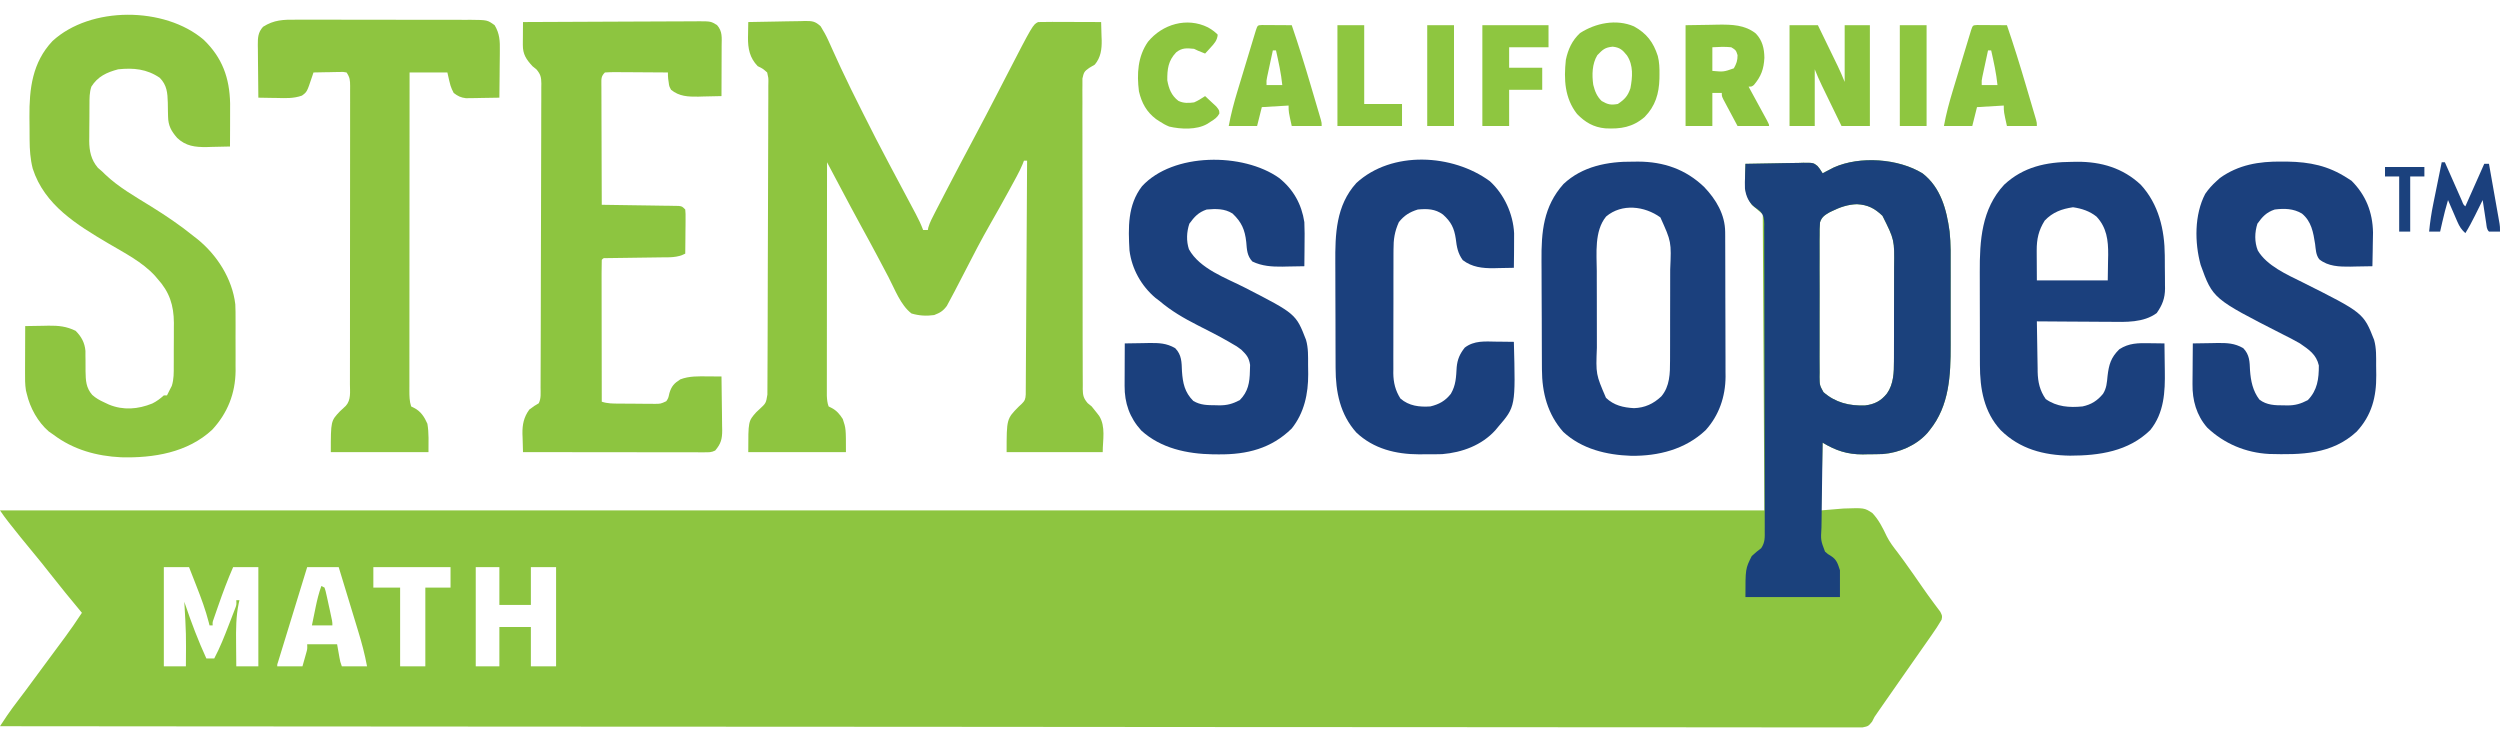
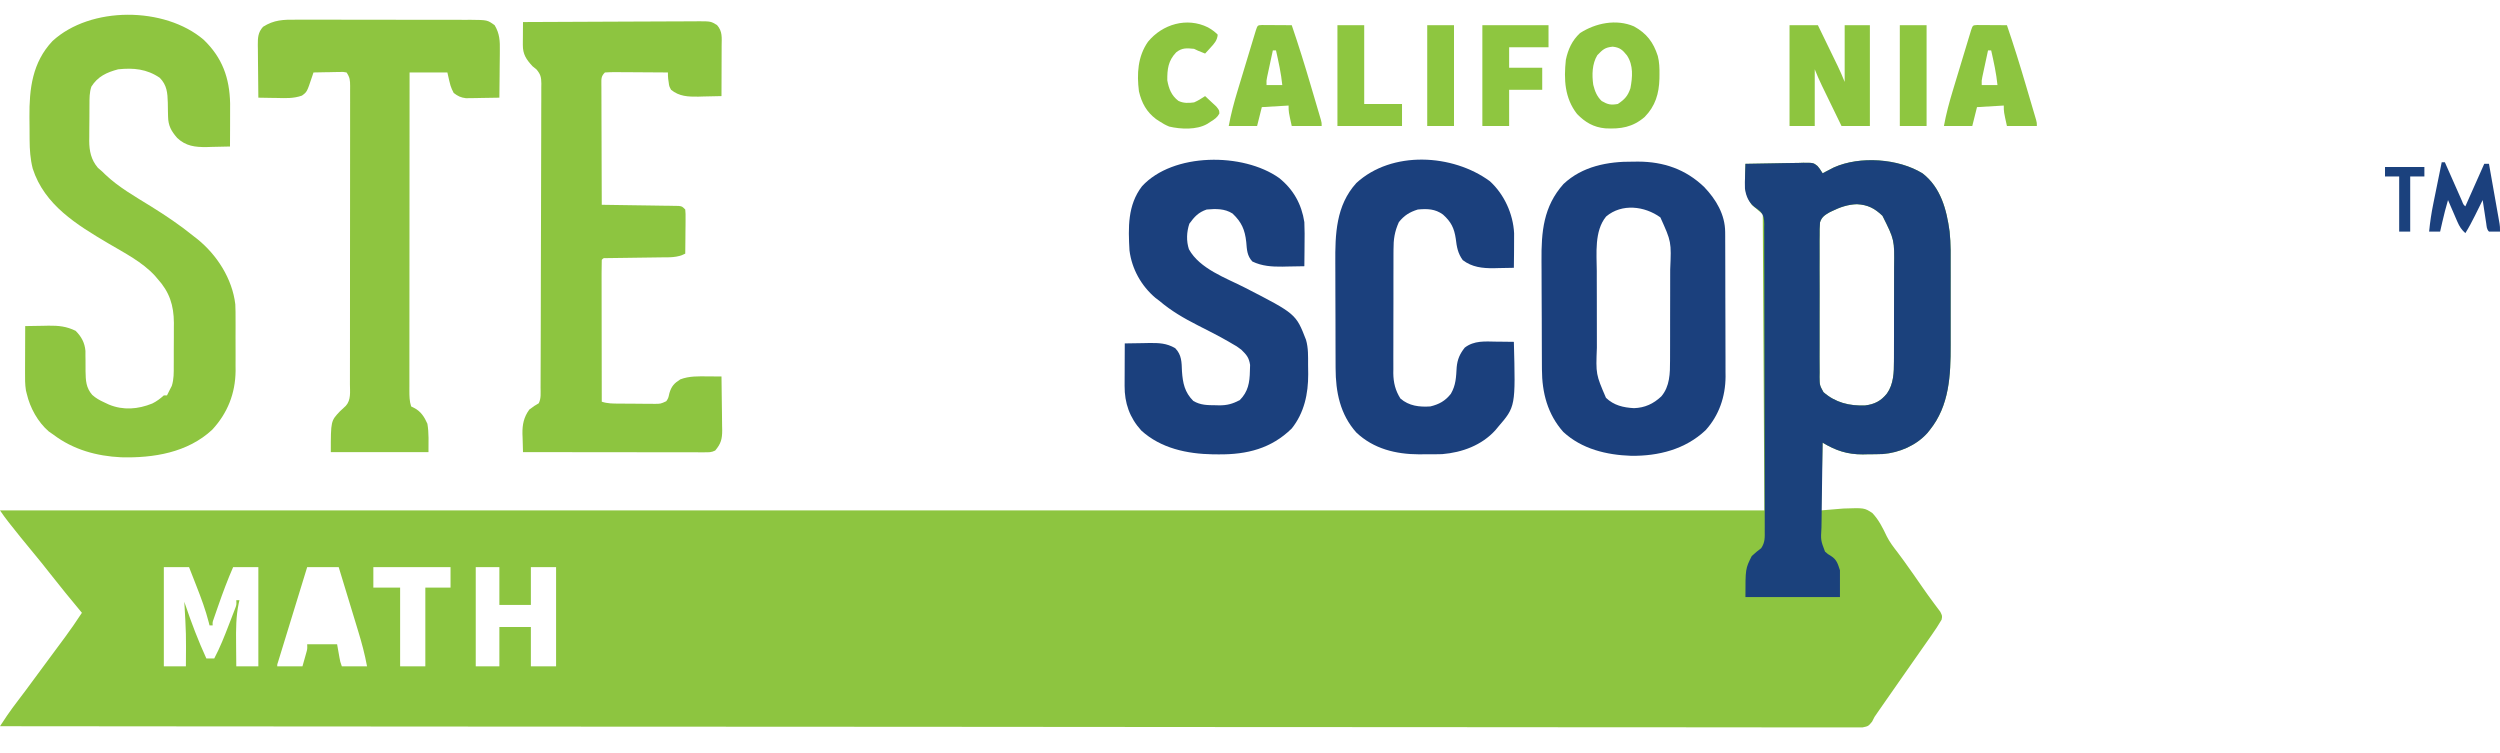
<svg xmlns="http://www.w3.org/2000/svg" version="1.1" width="1587" height="478">
  <path d="M0 0 C11.553 8.916 15.276 23.006 17.159 36.835 C18.024 44.657 17.849 52.547 17.828 60.406 C17.829 62.258 17.831 64.111 17.834 65.963 C17.837 69.822 17.833 73.681 17.823 77.541 C17.812 82.449 17.818 87.357 17.83 92.265 C17.838 96.083 17.835 99.901 17.83 103.719 C17.829 105.527 17.83 107.335 17.835 109.144 C17.874 128.116 17.038 147.498 4.562 162.938 C4.062 163.561 3.562 164.185 3.047 164.828 C-4.019 172.717 -14.763 177.338 -25.24 178.156 C-28.413 178.278 -31.575 178.309 -34.75 178.312 C-35.814 178.337 -36.878 178.361 -37.975 178.387 C-47.777 178.423 -55.066 175.96 -63.438 170.938 C-63.767 185.127 -64.097 199.317 -64.438 213.938 C-59.756 213.546 -55.074 213.154 -50.25 212.75 C-36.989 212.294 -36.989 212.294 -31.918 215.561 C-27.795 219.89 -25.236 225.087 -22.689 230.45 C-20.859 234.087 -18.495 237.175 -16 240.375 C-15.104 241.576 -14.212 242.781 -13.324 243.988 C-12.865 244.613 -12.405 245.238 -11.931 245.881 C-7.791 251.581 -3.786 257.378 0.227 263.168 C2.279 266.125 4.367 269.044 6.523 271.926 C6.958 272.517 7.392 273.108 7.839 273.716 C8.975 275.256 10.127 276.783 11.281 278.309 C12.562 280.938 12.562 280.938 12.078 283.344 C10.134 286.671 8.031 289.852 5.812 293 C5.329 293.694 4.846 294.388 4.348 295.103 C2.758 297.385 1.161 299.661 -0.438 301.938 C-1.53 303.5 -2.623 305.062 -3.715 306.625 C-6.028 309.933 -8.343 313.238 -10.66 316.543 C-14.805 322.459 -18.936 328.384 -23.062 334.312 C-23.738 335.281 -24.413 336.25 -25.108 337.248 C-25.745 338.164 -26.383 339.08 -27.039 340.023 C-27.599 340.828 -28.16 341.633 -28.737 342.462 C-30.538 344.973 -30.538 344.973 -32.037 348.046 C-34.438 350.938 -34.438 350.938 -38.056 351.686 C-39.55 351.715 -41.045 351.712 -42.539 351.683 C-43.782 351.694 -43.782 351.694 -45.05 351.706 C-47.851 351.724 -50.651 351.7 -53.452 351.676 C-55.479 351.68 -57.507 351.687 -59.534 351.697 C-65.144 351.715 -70.754 351.696 -76.364 351.671 C-82.453 351.651 -88.541 351.665 -94.63 351.675 C-105.314 351.687 -115.998 351.677 -126.682 351.653 C-138.148 351.626 -149.615 351.613 -161.082 351.616 C-162.167 351.616 -162.167 351.616 -163.274 351.617 C-166.963 351.618 -170.652 351.619 -174.341 351.62 C-201.062 351.628 -227.782 351.608 -254.503 351.572 C-280.97 351.536 -307.437 351.513 -333.905 351.507 C-334.726 351.507 -335.548 351.506 -336.394 351.506 C-343.898 351.504 -351.401 351.503 -358.904 351.501 C-377.558 351.497 -396.211 351.491 -414.865 351.484 C-415.714 351.484 -416.564 351.484 -417.439 351.483 C-458.777 351.468 -500.115 351.43 -541.453 351.39 C-555.801 351.376 -570.149 351.363 -584.497 351.349 C-585.831 351.348 -585.831 351.348 -587.193 351.347 C-628.548 351.309 -669.903 351.287 -711.258 351.268 C-713.943 351.267 -716.627 351.266 -719.311 351.265 C-737.1 351.257 -754.889 351.249 -772.678 351.242 C-808.075 351.227 -843.471 351.21 -878.867 351.193 C-880.553 351.192 -882.239 351.191 -883.925 351.19 C-959.826 351.153 -1035.728 351.097 -1111.63 351.033 C-1112.696 351.032 -1112.696 351.032 -1113.784 351.031 C-1149.335 351.001 -1184.886 350.97 -1220.438 350.938 C-1219.495 349.514 -1218.552 348.092 -1217.607 346.669 C-1216.819 345.481 -1216.819 345.481 -1216.016 344.269 C-1213.767 340.947 -1211.368 337.753 -1208.938 334.562 C-1207.882 333.166 -1206.827 331.769 -1205.773 330.371 C-1204.955 329.286 -1204.955 329.286 -1204.12 328.179 C-1199.45 321.957 -1194.863 315.673 -1190.255 309.405 C-1188.391 306.874 -1186.521 304.349 -1184.648 301.824 C-1184.027 300.985 -1183.405 300.145 -1182.765 299.281 C-1181.589 297.692 -1180.411 296.104 -1179.231 294.518 C-1175.467 289.429 -1171.903 284.234 -1168.438 278.938 C-1168.987 278.275 -1168.987 278.275 -1169.548 277.599 C-1175.758 270.108 -1181.961 262.617 -1187.938 254.938 C-1192.017 249.696 -1196.201 244.552 -1200.438 239.438 C-1204.917 234.027 -1209.348 228.586 -1213.688 223.062 C-1214.141 222.486 -1214.595 221.909 -1215.062 221.314 C-1216.948 218.902 -1218.738 216.487 -1220.438 213.938 C-850.837 213.938 -481.238 213.938 -100.438 213.938 C-100.767 151.898 -101.097 89.858 -101.438 25.938 C-104.903 22.968 -104.903 22.968 -108.438 19.938 C-112.286 13.929 -112.985 9.471 -112.688 2.438 C-112.669 1.615 -112.651 0.793 -112.633 -0.055 C-112.586 -2.058 -112.515 -4.06 -112.438 -6.062 C-106.263 -6.211 -100.089 -6.32 -93.913 -6.392 C-91.813 -6.422 -89.713 -6.463 -87.614 -6.515 C-84.592 -6.588 -81.573 -6.622 -78.551 -6.648 C-77.614 -6.679 -76.678 -6.71 -75.712 -6.742 C-69.3 -6.746 -69.3 -6.746 -66.7 -4.687 C-65.305 -3.026 -65.305 -3.026 -63.438 -0.062 C-62.477 -0.569 -62.477 -0.569 -61.496 -1.086 C-60.631 -1.532 -59.766 -1.978 -58.875 -2.438 C-57.605 -3.099 -57.605 -3.099 -56.309 -3.773 C-39.815 -11.179 -15.314 -9.452 0 0 Z M-57.438 23.938 C-58.022 24.222 -58.606 24.506 -59.208 24.799 C-62.128 26.499 -64.087 27.779 -65.092 31.102 C-65.351 33.863 -65.383 36.55 -65.343 39.324 C-65.356 40.368 -65.368 41.413 -65.38 42.489 C-65.411 45.94 -65.391 49.389 -65.367 52.84 C-65.372 55.24 -65.379 57.64 -65.387 60.039 C-65.398 65.069 -65.383 70.098 -65.35 75.128 C-65.31 81.572 -65.333 88.015 -65.375 94.459 C-65.4 99.416 -65.392 104.371 -65.374 109.327 C-65.37 111.703 -65.375 114.079 -65.392 116.455 C-65.409 119.778 -65.382 123.098 -65.343 126.422 C-65.357 127.402 -65.372 128.383 -65.386 129.393 C-65.301 134.502 -65.301 134.502 -62.911 138.868 C-55.293 145.546 -46.458 147.684 -36.457 147.316 C-30.434 146.561 -26.34 144.458 -22.562 139.688 C-18.4 133.807 -18.14 126.327 -18.163 119.385 C-18.158 118.571 -18.153 117.757 -18.147 116.918 C-18.134 114.25 -18.134 111.582 -18.137 108.914 C-18.133 107.044 -18.128 105.173 -18.124 103.303 C-18.116 99.391 -18.117 95.479 -18.122 91.567 C-18.128 86.576 -18.111 81.584 -18.087 76.592 C-18.073 72.732 -18.072 68.871 -18.075 65.01 C-18.074 63.171 -18.069 61.331 -18.059 59.492 C-17.818 42.148 -17.818 42.148 -25.438 26.938 C-30.442 22.15 -34.735 19.943 -41.625 19.562 C-47.278 19.705 -52.391 21.457 -57.438 23.938 Z M-1116.438 249.938 C-1116.438 270.728 -1116.438 291.517 -1116.438 312.938 C-1111.818 312.938 -1107.197 312.938 -1102.438 312.938 C-1102.26 292.414 -1102.26 292.414 -1103.438 271.938 C-1103.262 272.46 -1103.087 272.982 -1102.906 273.52 C-1098.94 285.257 -1094.611 296.678 -1089.438 307.938 C-1087.787 307.938 -1086.138 307.938 -1084.438 307.938 C-1080.795 301.036 -1077.973 293.909 -1075.188 286.625 C-1074.729 285.446 -1074.27 284.267 -1073.797 283.053 C-1073.364 281.925 -1072.931 280.798 -1072.484 279.637 C-1072.091 278.614 -1071.697 277.591 -1071.292 276.538 C-1070.281 273.919 -1070.281 273.919 -1070.438 270.938 C-1069.777 270.938 -1069.118 270.938 -1068.438 270.938 C-1068.58 271.544 -1068.723 272.15 -1068.871 272.775 C-1070.658 281.249 -1070.668 289.52 -1070.562 298.125 C-1070.552 299.568 -1070.543 301.012 -1070.535 302.455 C-1070.515 305.95 -1070.476 309.443 -1070.438 312.938 C-1065.818 312.938 -1061.197 312.938 -1056.438 312.938 C-1056.438 292.147 -1056.438 271.358 -1056.438 249.938 C-1061.717 249.938 -1066.997 249.938 -1072.438 249.938 C-1075.913 257.866 -1078.9 265.891 -1081.75 274.062 C-1082.112 275.094 -1082.473 276.126 -1082.846 277.19 C-1083.182 278.161 -1083.517 279.132 -1083.863 280.133 C-1084.167 281.01 -1084.47 281.886 -1084.782 282.79 C-1085.535 284.882 -1085.535 284.882 -1085.438 286.938 C-1086.098 286.938 -1086.757 286.938 -1087.438 286.938 C-1087.594 286.302 -1087.75 285.667 -1087.911 285.012 C-1089.93 277.19 -1092.668 269.762 -1095.625 262.25 C-1096.088 261.06 -1096.552 259.869 -1097.029 258.643 C-1098.16 255.739 -1099.298 252.838 -1100.438 249.938 C-1105.717 249.938 -1110.997 249.938 -1116.438 249.938 Z M-1025.438 249.938 C-1027.916 258.004 -1030.394 266.07 -1032.869 274.137 C-1034.019 277.883 -1035.169 281.628 -1036.32 285.373 C-1037.43 288.984 -1038.538 292.595 -1039.646 296.207 C-1040.07 297.588 -1040.494 298.969 -1040.919 300.35 C-1041.512 302.277 -1042.103 304.205 -1042.693 306.133 C-1043.031 307.232 -1043.368 308.331 -1043.716 309.463 C-1044.484 311.668 -1044.484 311.668 -1044.438 312.938 C-1039.158 312.938 -1033.878 312.938 -1028.438 312.938 C-1027.943 311.184 -1027.447 309.431 -1026.938 307.625 C-1026.659 306.639 -1026.381 305.653 -1026.094 304.637 C-1025.319 301.915 -1025.319 301.915 -1025.438 298.938 C-1019.168 298.938 -1012.898 298.938 -1006.438 298.938 C-1005.705 303.088 -1005.705 303.088 -1004.973 307.238 C-1004.48 310.019 -1004.48 310.019 -1003.438 312.938 C-998.158 312.938 -992.878 312.938 -987.438 312.938 C-988.844 305.23 -990.837 297.854 -993.133 290.367 C-993.485 289.205 -993.837 288.043 -994.2 286.845 C-995.317 283.166 -996.439 279.489 -997.562 275.812 C-998.325 273.305 -999.086 270.797 -999.848 268.289 C-1001.706 262.17 -1003.57 256.053 -1005.438 249.938 C-1012.038 249.938 -1018.638 249.938 -1025.438 249.938 Z M-983.438 249.938 C-983.438 254.227 -983.438 258.517 -983.438 262.938 C-977.827 262.938 -972.217 262.938 -966.438 262.938 C-966.438 279.438 -966.438 295.938 -966.438 312.938 C-961.158 312.938 -955.878 312.938 -950.438 312.938 C-950.438 296.438 -950.438 279.938 -950.438 262.938 C-945.158 262.938 -939.878 262.938 -934.438 262.938 C-934.438 258.647 -934.438 254.357 -934.438 249.938 C-950.607 249.938 -966.778 249.938 -983.438 249.938 Z M-918.438 249.938 C-918.438 270.728 -918.438 291.517 -918.438 312.938 C-913.487 312.938 -908.538 312.938 -903.438 312.938 C-903.438 304.688 -903.438 296.438 -903.438 287.938 C-896.837 287.938 -890.237 287.938 -883.438 287.938 C-883.438 296.188 -883.438 304.438 -883.438 312.938 C-878.158 312.938 -872.878 312.938 -867.438 312.938 C-867.438 292.147 -867.438 271.358 -867.438 249.938 C-872.717 249.938 -877.997 249.938 -883.438 249.938 C-883.438 257.858 -883.438 265.777 -883.438 273.938 C-890.038 273.938 -896.638 273.938 -903.438 273.938 C-903.438 266.017 -903.438 258.098 -903.438 249.938 C-908.388 249.938 -913.337 249.938 -918.438 249.938 Z " fill="#8DC540" transform="translate(1220.438,110.062)" />
-   <path d="M0 0 C6.032 -0.148 12.063 -0.257 18.097 -0.33 C20.149 -0.36 22.2 -0.401 24.251 -0.453 C27.203 -0.526 30.153 -0.559 33.105 -0.586 C34.02 -0.617 34.935 -0.648 35.877 -0.68 C40.581 -0.682 42.343 -0.597 45.938 2.673 C47.804 5.683 49.439 8.582 50.883 11.812 C51.401 12.952 51.919 14.091 52.452 15.264 C52.859 16.174 52.859 16.174 53.274 17.102 C54.77 20.44 56.303 23.761 57.836 27.082 C58.163 27.792 58.491 28.502 58.828 29.233 C62.96 38.138 67.348 46.915 71.75 55.688 C72.164 56.512 72.577 57.336 73.003 58.185 C78.387 68.901 83.821 79.586 89.481 90.159 C92.751 96.275 96.003 102.401 99.253 108.528 C100.478 110.833 101.706 113.137 102.934 115.44 C103.696 116.874 104.457 118.308 105.219 119.742 C105.57 120.4 105.922 121.057 106.284 121.735 C108.064 125.093 109.671 128.438 111 132 C111.99 132 112.98 132 114 132 C114.141 131.224 114.141 131.224 114.285 130.433 C115.263 127.106 116.844 124.142 118.438 121.078 C118.789 120.394 119.141 119.71 119.503 119.005 C120.665 116.751 121.832 114.501 123 112.25 C123.816 110.67 124.632 109.09 125.448 107.509 C131.479 95.851 137.617 84.251 143.797 72.672 C148.577 63.711 153.283 54.714 157.938 45.688 C158.562 44.477 159.187 43.266 159.811 42.055 C160.994 39.763 162.176 37.47 163.359 35.178 C180.665 1.668 180.665 1.668 184 0 C186.99 -0.087 189.956 -0.116 192.945 -0.098 C193.83 -0.096 194.715 -0.095 195.627 -0.093 C198.46 -0.088 201.292 -0.075 204.125 -0.062 C206.043 -0.057 207.961 -0.053 209.879 -0.049 C214.586 -0.038 219.293 -0.021 224 0 C224.109 3.001 224.188 5.998 224.25 9 C224.284 9.839 224.317 10.678 224.352 11.543 C224.442 17.366 223.792 22.383 220 27 C218.821 27.701 217.64 28.397 216.458 29.091 C213.283 31.345 213.053 31.767 212.125 35.834 C212.089 37.364 212.092 38.896 212.125 40.426 C212.115 41.272 212.106 42.118 212.096 42.99 C212.073 45.824 212.099 48.656 212.126 51.49 C212.12 53.522 212.111 55.554 212.099 57.586 C212.075 63.105 212.096 68.623 212.126 74.142 C212.151 79.914 212.14 85.687 212.135 91.459 C212.131 101.154 212.156 110.848 212.197 120.542 C212.245 131.754 212.25 142.965 212.232 154.177 C212.216 164.957 212.228 175.738 212.253 186.519 C212.263 191.109 212.264 195.699 212.257 200.289 C212.251 205.693 212.269 211.097 212.306 216.501 C212.316 218.485 212.318 220.47 212.31 222.455 C212.301 225.162 212.322 227.867 212.352 230.574 C212.342 231.361 212.332 232.149 212.322 232.96 C212.401 236.999 212.797 238.758 215.43 241.896 C216.278 242.59 217.126 243.284 218 244 C219.117 245.327 220.205 246.679 221.25 248.062 C222 249.039 222 249.039 222.766 250.035 C227.015 256.799 225 265.489 225 273 C204.87 273 184.74 273 164 273 C164 251.907 164 251.907 171.688 244.125 C172.289 243.571 172.891 243.016 173.512 242.445 C175.609 240.408 175.982 239.335 176.139 236.396 C176.145 235.284 176.152 234.172 176.158 233.027 C176.168 231.754 176.178 230.48 176.188 229.169 C176.194 227.75 176.2 226.331 176.205 224.912 C176.215 223.424 176.225 221.936 176.235 220.448 C176.262 216.4 176.283 212.353 176.303 208.306 C176.325 204.079 176.353 199.852 176.379 195.626 C176.429 187.618 176.474 179.611 176.517 171.603 C176.567 162.488 176.622 153.374 176.677 144.259 C176.791 125.506 176.898 106.753 177 88 C176.34 88 175.68 88 175 88 C174.723 88.723 174.447 89.447 174.161 90.192 C173.051 92.878 171.802 95.375 170.418 97.93 C169.905 98.877 169.392 99.825 168.864 100.802 C168.034 102.323 168.034 102.323 167.188 103.875 C166.609 104.941 166.03 106.008 165.433 107.107 C161.578 114.181 157.626 121.195 153.625 128.188 C147.911 138.186 142.592 148.364 137.375 158.628 C135.606 162.097 133.811 165.552 132 169 C131.508 169.95 131.508 169.95 131.005 170.92 C129.997 172.851 128.965 174.768 127.926 176.684 C127.318 177.822 126.71 178.961 126.083 180.135 C123.686 183.432 121.769 184.545 118 186 C113.049 186.709 108.414 186.419 103.625 185 C96.685 179.713 93.065 169.628 89.045 161.981 C87.15 158.377 85.245 154.779 83.34 151.18 C82.963 150.467 82.585 149.754 82.197 149.019 C78.765 142.54 75.256 136.105 71.724 129.679 C67.115 121.264 62.62 112.789 58.125 104.312 C57.333 102.821 56.542 101.329 55.75 99.838 C53.833 96.226 51.916 92.613 50 89 C49.977 108.619 49.959 128.238 49.948 147.857 C49.943 156.966 49.936 166.075 49.925 175.184 C49.915 183.123 49.908 191.061 49.906 199 C49.905 203.204 49.902 207.408 49.894 211.612 C49.887 215.569 49.885 219.525 49.887 223.481 C49.887 224.934 49.885 226.387 49.881 227.839 C49.876 229.822 49.878 231.804 49.88 233.786 C49.878 235.451 49.878 235.451 49.877 237.15 C49.984 239.631 50.158 241.67 51 244 C51.578 244.289 52.155 244.577 52.75 244.875 C55.978 246.489 58.106 248.986 60 252 C62 258 62 258 62 273 C41.54 273 21.08 273 0 273 C0 253.385 0 253.385 5.008 247.734 C5.706 247.08 6.405 246.425 7.125 245.75 C11.241 241.946 11.241 241.946 12.14 236.517 C12.152 234.974 12.158 233.432 12.161 231.89 C12.166 231.042 12.171 230.193 12.176 229.319 C12.192 226.461 12.2 223.602 12.209 220.743 C12.218 218.7 12.228 216.657 12.238 214.614 C12.27 207.891 12.29 201.168 12.309 194.445 C12.312 193.303 12.315 192.16 12.319 190.983 C12.349 180.217 12.376 169.45 12.393 158.683 C12.415 144.893 12.457 131.104 12.526 117.314 C12.574 107.627 12.598 97.941 12.605 88.254 C12.61 82.463 12.625 76.673 12.665 70.883 C12.702 65.437 12.71 59.993 12.697 54.547 C12.697 52.546 12.707 50.545 12.729 48.544 C12.756 45.817 12.747 43.092 12.728 40.364 C12.753 39.17 12.753 39.17 12.779 37.951 C12.802 35.463 12.802 35.463 12 32 C9.199 29.543 9.199 29.543 6 28 C0.881 22.739 -0.241 16.817 -0.176 9.697 C-0.151 8.641 -0.151 8.641 -0.125 7.562 C-0.116 6.831 -0.107 6.099 -0.098 5.346 C-0.074 3.564 -0.039 1.782 0 0 Z " fill="#8EC540" transform="translate(475,14)" />
  <path d="M0 0 C11.553 8.916 15.276 23.006 17.159 36.835 C18.024 44.657 17.849 52.547 17.828 60.406 C17.829 62.258 17.831 64.111 17.834 65.963 C17.837 69.822 17.833 73.681 17.823 77.541 C17.812 82.449 17.818 87.357 17.83 92.265 C17.838 96.083 17.835 99.901 17.83 103.719 C17.829 105.527 17.83 107.335 17.835 109.144 C17.874 128.116 17.038 147.498 4.562 162.938 C4.062 163.561 3.562 164.185 3.047 164.828 C-4.019 172.717 -14.763 177.338 -25.24 178.156 C-28.413 178.278 -31.575 178.309 -34.75 178.312 C-35.814 178.337 -36.878 178.361 -37.975 178.387 C-47.696 178.422 -55.18 175.961 -63.438 170.938 C-63.6 179.569 -63.724 188.201 -63.8 196.834 C-63.837 200.843 -63.886 204.851 -63.966 208.859 C-64.042 212.73 -64.084 216.6 -64.102 220.472 C-64.115 221.947 -64.14 223.421 -64.178 224.895 C-64.658 232.889 -64.658 232.889 -61.918 240.096 C-60.116 241.704 -60.116 241.704 -58.183 242.837 C-54.474 245.175 -53.834 247.748 -52.438 251.938 C-52.438 257.548 -52.438 263.158 -52.438 268.938 C-72.237 268.938 -92.037 268.938 -112.438 268.938 C-112.438 250.938 -112.438 250.938 -108.438 242.938 C-105.312 240.125 -105.312 240.125 -102.438 237.938 C-99.901 234.132 -100.161 231.091 -100.188 226.683 C-100.185 225.831 -100.183 224.979 -100.18 224.101 C-100.174 221.236 -100.183 218.372 -100.191 215.507 C-100.19 213.457 -100.188 211.407 -100.186 209.357 C-100.182 203.781 -100.192 198.204 -100.206 192.628 C-100.215 189.145 -100.221 185.663 -100.227 182.18 C-100.247 171.289 -100.275 160.398 -100.316 149.507 C-100.362 136.926 -100.378 124.346 -100.37 111.765 C-100.365 102.046 -100.387 92.327 -100.429 82.608 C-100.453 76.8 -100.466 70.994 -100.451 65.186 C-100.438 59.723 -100.458 54.262 -100.503 48.799 C-100.514 46.794 -100.513 44.789 -100.499 42.784 C-100.482 40.046 -100.508 37.311 -100.544 34.573 C-100.529 33.78 -100.514 32.986 -100.498 32.168 C-100.583 28.832 -100.709 26.762 -102.97 24.205 C-104.801 22.625 -104.801 22.625 -106.701 21.316 C-110.393 18.386 -112.141 14.214 -112.74 9.613 C-112.829 7.207 -112.789 4.843 -112.688 2.438 C-112.669 1.615 -112.651 0.793 -112.633 -0.055 C-112.586 -2.058 -112.515 -4.06 -112.438 -6.062 C-106.263 -6.211 -100.089 -6.32 -93.913 -6.392 C-91.813 -6.422 -89.713 -6.463 -87.614 -6.515 C-84.592 -6.588 -81.573 -6.622 -78.551 -6.648 C-77.614 -6.679 -76.678 -6.71 -75.712 -6.742 C-69.3 -6.746 -69.3 -6.746 -66.7 -4.687 C-65.305 -3.026 -65.305 -3.026 -63.438 -0.062 C-62.797 -0.4 -62.156 -0.738 -61.496 -1.086 C-60.631 -1.532 -59.766 -1.978 -58.875 -2.438 C-58.028 -2.878 -57.181 -3.319 -56.309 -3.773 C-39.815 -11.179 -15.314 -9.452 0 0 Z M-57.438 23.938 C-58.022 24.222 -58.606 24.506 -59.208 24.799 C-62.128 26.499 -64.087 27.779 -65.092 31.102 C-65.351 33.863 -65.383 36.55 -65.343 39.324 C-65.356 40.368 -65.368 41.413 -65.38 42.489 C-65.411 45.94 -65.391 49.389 -65.367 52.84 C-65.372 55.24 -65.379 57.64 -65.387 60.039 C-65.398 65.069 -65.383 70.098 -65.35 75.128 C-65.31 81.572 -65.333 88.015 -65.375 94.459 C-65.4 99.416 -65.392 104.371 -65.374 109.327 C-65.37 111.703 -65.375 114.079 -65.392 116.455 C-65.409 119.778 -65.382 123.098 -65.343 126.422 C-65.357 127.402 -65.372 128.383 -65.386 129.393 C-65.301 134.502 -65.301 134.502 -62.911 138.868 C-55.293 145.546 -46.458 147.684 -36.457 147.316 C-30.434 146.561 -26.34 144.458 -22.562 139.688 C-18.4 133.807 -18.14 126.327 -18.163 119.385 C-18.158 118.571 -18.153 117.757 -18.147 116.918 C-18.134 114.25 -18.134 111.582 -18.137 108.914 C-18.133 107.044 -18.128 105.173 -18.124 103.303 C-18.116 99.391 -18.117 95.479 -18.122 91.567 C-18.128 86.576 -18.111 81.584 -18.087 76.592 C-18.073 72.732 -18.072 68.871 -18.075 65.01 C-18.074 63.171 -18.069 61.331 -18.059 59.492 C-17.818 42.148 -17.818 42.148 -25.438 26.938 C-30.442 22.15 -34.735 19.943 -41.625 19.562 C-47.278 19.705 -52.391 21.457 -57.438 23.938 Z " fill="#1B417C" transform="translate(1220.438,110.062)" />
  <path d="M0 0 C11.752 11.319 16.423 24.151 16.764 40.374 C16.797 44.52 16.775 48.666 16.75 52.812 C16.745 54.265 16.74 55.717 16.736 57.17 C16.725 60.697 16.708 64.223 16.688 67.75 C12.854 67.867 9.022 67.938 5.188 68 C4.11 68.034 3.032 68.067 1.922 68.102 C-5.406 68.191 -11.353 67.53 -16.83 62.302 C-20.613 57.978 -22.539 54.483 -22.621 48.758 C-22.646 47.805 -22.671 46.853 -22.697 45.871 C-22.732 43.882 -22.764 41.892 -22.791 39.902 C-22.962 33.706 -23.326 28.795 -27.891 24.141 C-36.121 18.525 -44.495 17.73 -54.312 18.75 C-61.61 20.704 -67.231 23.275 -71.312 29.75 C-72.577 33.543 -72.494 37.121 -72.516 41.074 C-72.524 42.305 -72.524 42.305 -72.533 43.56 C-72.542 45.297 -72.549 47.035 -72.553 48.772 C-72.562 51.41 -72.593 54.048 -72.625 56.686 C-72.632 58.378 -72.637 60.07 -72.641 61.762 C-72.653 62.542 -72.665 63.323 -72.678 64.127 C-72.652 70.587 -71.49 76.188 -67.188 81.25 C-66.239 82.075 -65.29 82.9 -64.312 83.75 C-63.743 84.309 -63.173 84.869 -62.586 85.445 C-53.971 93.662 -43.512 99.526 -33.445 105.77 C-23.981 111.657 -14.966 117.713 -6.312 124.75 C-5.642 125.267 -4.972 125.784 -4.281 126.316 C8.387 136.422 18.158 151.727 20.062 167.938 C20.209 171.163 20.243 174.365 20.219 177.594 C20.223 178.765 20.226 179.937 20.23 181.144 C20.233 183.601 20.226 186.058 20.209 188.515 C20.188 192.241 20.209 195.965 20.234 199.691 C20.232 202.096 20.227 204.501 20.219 206.906 C20.227 208.001 20.235 209.097 20.243 210.225 C20.072 224.562 15.149 237.027 5.375 247.562 C-10.228 262.09 -31.929 265.591 -52.445 265.035 C-67.946 264.305 -82.823 260.181 -95.312 250.75 C-96.323 250.049 -97.334 249.347 -98.375 248.625 C-105.316 242.615 -110.251 233.626 -112.312 224.75 C-112.572 223.722 -112.572 223.722 -112.836 222.673 C-113.476 218.747 -113.436 214.92 -113.41 210.949 C-113.409 210.113 -113.407 209.276 -113.406 208.415 C-113.4 205.756 -113.388 203.097 -113.375 200.438 C-113.37 198.63 -113.365 196.822 -113.361 195.014 C-113.35 190.592 -113.333 186.171 -113.312 181.75 C-109.479 181.662 -105.646 181.609 -101.812 181.562 C-100.735 181.537 -99.657 181.512 -98.547 181.486 C-92.053 181.427 -87.183 181.897 -81.312 184.75 C-77.638 188.425 -75.527 192.29 -75.073 197.501 C-75.073 198.478 -75.074 199.455 -75.074 200.461 C-75.058 201.541 -75.042 202.621 -75.025 203.734 C-75.009 205.987 -75.003 208.24 -75.01 210.492 C-74.901 216.383 -74.721 220.831 -70.781 225.421 C-68.467 227.515 -66.079 228.83 -63.25 230.125 C-62.228 230.607 -61.206 231.089 -60.152 231.586 C-51.007 235.334 -41.732 234.565 -32.664 230.906 C-29.872 229.533 -27.617 227.832 -25.312 225.75 C-24.652 225.75 -23.992 225.75 -23.312 225.75 C-22.626 224.427 -21.965 223.091 -21.312 221.75 C-20.966 221.082 -20.619 220.415 -20.261 219.727 C-18.889 215.419 -19.007 211.3 -19.012 206.805 C-19.005 205.356 -19.005 205.356 -18.999 203.878 C-18.993 201.836 -18.992 199.793 -18.997 197.751 C-19 194.657 -18.977 191.563 -18.951 188.469 C-18.949 186.477 -18.948 184.484 -18.949 182.492 C-18.94 181.58 -18.931 180.668 -18.921 179.729 C-19.001 168.474 -21.748 160.061 -29.312 151.75 C-29.802 151.169 -30.292 150.587 -30.797 149.988 C-38.843 141.092 -50.439 135.239 -60.637 129.204 C-80.553 117.414 -101.11 104.911 -108.551 81.742 C-110.087 75.709 -110.479 69.738 -110.516 63.535 C-110.521 62.762 -110.527 61.988 -110.533 61.192 C-110.542 59.559 -110.549 57.926 -110.553 56.293 C-110.562 53.85 -110.593 51.409 -110.625 48.967 C-110.748 31.094 -108.806 14.412 -96 0.812 C-71.819 -21.452 -24.777 -21.158 0 0 Z " fill="#8EC540" transform="translate(129.312,25.25)" />
  <path d="M0 0 C15.56 -0.093 31.119 -0.164 46.679 -0.207 C53.904 -0.228 61.129 -0.256 68.353 -0.302 C74.651 -0.342 80.948 -0.367 87.246 -0.376 C90.58 -0.382 93.914 -0.396 97.248 -0.423 C100.971 -0.452 104.693 -0.456 108.417 -0.454 C109.521 -0.468 110.625 -0.483 111.763 -0.498 C119.241 -0.457 119.241 -0.457 123.161 1.903 C126.759 6.006 126.128 9.954 126.098 15.164 C126.096 16.071 126.095 16.978 126.093 17.913 C126.088 20.817 126.075 23.721 126.062 26.625 C126.057 28.591 126.053 30.557 126.049 32.523 C126.038 37.349 126.021 42.174 126 47 C122.167 47.117 118.334 47.188 114.5 47.25 C113.422 47.284 112.345 47.317 111.234 47.352 C104.784 47.43 99.184 47.22 94 43 C92.781 40.711 92.781 40.711 92.5 38.375 C92.387 37.599 92.273 36.823 92.156 36.023 C92 34 92 34 92 32 C86.34 31.951 80.68 31.914 75.02 31.89 C73.094 31.88 71.167 31.866 69.241 31.849 C66.476 31.825 63.711 31.814 60.945 31.805 C60.081 31.794 59.216 31.784 58.325 31.773 C56.215 31.773 54.106 31.877 52 32 C49.488 34.512 49.765 36.026 49.751 39.453 C49.758 40.212 49.766 40.972 49.773 41.754 C49.773 42.554 49.772 43.355 49.772 44.179 C49.773 46.83 49.789 49.481 49.805 52.133 C49.808 53.968 49.811 55.804 49.813 57.64 C49.821 62.476 49.841 67.313 49.863 72.149 C49.883 77.083 49.892 82.016 49.902 86.949 C49.924 96.633 49.958 106.316 50 116 C50.634 116.008 51.269 116.016 51.923 116.025 C58.509 116.11 65.094 116.21 71.68 116.317 C74.14 116.356 76.6 116.391 79.06 116.422 C82.589 116.467 86.119 116.525 89.648 116.586 C90.754 116.597 91.859 116.609 92.998 116.621 C94.019 116.641 95.039 116.661 96.091 116.681 C96.993 116.694 97.894 116.708 98.823 116.722 C101 117 101 117 103 119 C103.227 121.797 103.227 121.797 103.195 125.32 C103.189 126.577 103.182 127.834 103.176 129.129 C103.151 131.107 103.151 131.107 103.125 133.125 C103.115 134.465 103.106 135.805 103.098 137.145 C103.074 140.43 103.041 143.715 103 147 C97.979 149.68 92.807 149.332 87.266 149.379 C86.232 149.396 85.198 149.413 84.133 149.43 C80.839 149.483 77.544 149.524 74.25 149.562 C70.941 149.606 67.633 149.653 64.324 149.705 C62.266 149.737 60.209 149.764 58.151 149.786 C56.764 149.806 56.764 149.806 55.349 149.826 C54.531 149.836 53.713 149.845 52.871 149.855 C50.986 149.797 50.986 149.797 50 151 C49.905 153.8 49.874 156.575 49.886 159.375 C49.886 160.253 49.886 161.131 49.886 162.036 C49.887 164.952 49.895 167.869 49.902 170.785 C49.904 172.802 49.906 174.818 49.907 176.834 C49.91 182.153 49.92 187.471 49.931 192.789 C49.942 198.212 49.946 203.634 49.951 209.057 C49.962 219.704 49.979 230.352 50 241 C53.716 242.239 57.19 242.182 61.062 242.203 C62.244 242.212 62.244 242.212 63.449 242.22 C65.114 242.23 66.778 242.236 68.442 242.24 C70.991 242.25 73.538 242.281 76.086 242.312 C77.703 242.319 79.32 242.324 80.938 242.328 C81.7 242.34 82.463 242.353 83.248 242.366 C87.327 242.371 87.327 242.371 90.945 240.694 C92.226 238.817 92.226 238.817 92.938 235.562 C94.264 231.113 96.019 229.255 99.875 226.812 C105.53 224.65 111.42 224.876 117.375 224.938 C118.206 224.942 119.038 224.947 119.895 224.951 C121.93 224.963 123.965 224.981 126 225 C126.099 230.729 126.172 236.458 126.22 242.188 C126.24 244.135 126.267 246.083 126.302 248.03 C126.35 250.835 126.373 253.64 126.391 256.445 C126.411 257.311 126.432 258.177 126.453 259.069 C126.455 264.678 125.668 267.695 122 272 C119.543 273.229 117.952 273.123 115.204 273.12 C114.191 273.122 113.179 273.123 112.136 273.124 C111.021 273.121 109.906 273.117 108.757 273.114 C107.587 273.114 106.416 273.114 105.21 273.114 C101.995 273.113 98.78 273.108 95.566 273.101 C92.208 273.095 88.85 273.095 85.492 273.093 C79.131 273.09 72.771 273.082 66.41 273.072 C59.17 273.061 51.929 273.055 44.688 273.05 C29.792 273.04 14.896 273.022 0 273 C-0.109 269.999 -0.188 267.002 -0.25 264 C-0.3 262.741 -0.3 262.741 -0.352 261.457 C-0.444 255.523 0.472 250.884 4 246 C7.188 243.625 7.188 243.625 10 242 C11.585 238.831 11.152 235.416 11.154 231.935 C11.158 231.091 11.163 230.248 11.167 229.379 C11.181 226.536 11.187 223.693 11.193 220.85 C11.201 218.819 11.209 216.787 11.218 214.756 C11.244 208.07 11.259 201.385 11.273 194.699 C11.279 192.401 11.284 190.102 11.29 187.803 C11.311 178.244 11.33 168.685 11.341 159.126 C11.357 145.412 11.391 131.698 11.448 117.983 C11.486 108.349 11.506 98.714 11.511 89.079 C11.515 83.32 11.527 77.562 11.559 71.803 C11.589 66.387 11.596 60.971 11.584 55.554 C11.584 53.565 11.592 51.575 11.609 49.586 C11.632 46.872 11.624 44.16 11.608 41.446 C11.622 40.657 11.636 39.867 11.65 39.054 C11.591 34.99 11.202 33.241 8.559 30.078 C7.714 29.392 6.87 28.707 6 28 C2.069 23.692 -0.138 20.513 -0.098 14.551 C-0.094 13.703 -0.091 12.856 -0.088 11.982 C-0.08 11.101 -0.071 10.22 -0.062 9.312 C-0.058 8.42 -0.053 7.527 -0.049 6.607 C-0.037 4.405 -0.021 2.202 0 0 Z " fill="#8DC540" transform="translate(332,14)" />
-   <path d="M0 0 C1.289 -0.005 2.578 -0.011 3.905 -0.016 C7.42 -0.03 10.934 -0.019 14.448 -0.003 C18.136 0.011 21.823 0.005 25.51 0.001 C31.699 -0.001 37.887 0.012 44.076 0.035 C51.222 0.062 58.367 0.064 65.514 0.052 C72.402 0.041 79.291 0.047 86.18 0.061 C89.106 0.067 92.031 0.067 94.957 0.062 C99.043 0.057 103.129 0.076 107.215 0.098 C108.424 0.093 109.634 0.089 110.88 0.084 C121.36 0.177 121.36 0.177 125.978 3.502 C129.184 8.874 129.388 13.568 129.271 19.717 C129.267 20.572 129.263 21.428 129.258 22.31 C129.241 25.02 129.204 27.729 129.166 30.439 C129.15 32.286 129.137 34.133 129.125 35.98 C129.092 40.488 129.04 44.995 128.978 49.502 C125.082 49.589 121.187 49.642 117.291 49.689 C116.188 49.714 115.085 49.739 113.949 49.765 C112.882 49.775 111.815 49.785 110.716 49.795 C109.737 49.81 108.758 49.826 107.749 49.842 C104.429 49.434 102.628 48.527 99.978 46.502 C97.978 42.502 97.978 42.502 95.978 33.502 C88.058 33.502 80.138 33.502 71.978 33.502 C71.955 60.552 71.937 87.603 71.926 114.654 C71.921 127.214 71.914 139.773 71.903 152.333 C71.893 163.277 71.886 174.222 71.884 185.167 C71.883 190.964 71.88 196.761 71.872 202.558 C71.866 208.011 71.863 213.465 71.865 218.918 C71.865 220.922 71.863 222.926 71.859 224.931 C71.854 227.662 71.855 230.393 71.858 233.124 C71.855 233.922 71.852 234.72 71.849 235.541 C71.858 239.012 71.885 242.193 72.978 245.502 C73.556 245.79 74.133 246.079 74.728 246.377 C79.084 248.554 81.398 252.176 83.291 256.502 C84.308 262.419 83.978 268.497 83.978 274.502 C63.518 274.502 43.058 274.502 21.978 274.502 C21.978 254.72 21.978 254.72 27.767 248.615 C28.978 247.426 30.217 246.265 31.49 245.142 C34.917 241.364 34.121 236.156 34.112 231.334 C34.115 230.089 34.115 230.089 34.119 228.818 C34.125 226.032 34.124 223.246 34.123 220.46 C34.126 218.465 34.13 216.469 34.133 214.473 C34.142 209.05 34.145 203.627 34.145 198.203 C34.146 193.68 34.15 189.157 34.153 184.634 C34.162 173.967 34.164 163.3 34.163 152.634 C34.163 141.617 34.173 130.601 34.189 119.584 C34.202 110.134 34.208 100.685 34.207 91.235 C34.207 85.587 34.209 79.939 34.22 74.291 C34.23 68.983 34.23 63.675 34.223 58.367 C34.221 56.416 34.224 54.464 34.23 52.513 C34.238 49.856 34.233 47.199 34.225 44.542 C34.23 43.764 34.236 42.985 34.241 42.183 C34.216 38.41 34.125 36.722 31.978 33.502 C29.753 33.086 29.753 33.086 27.189 33.209 C25.777 33.223 25.777 33.223 24.337 33.238 C23.353 33.263 22.368 33.288 21.353 33.314 C20.36 33.328 19.368 33.341 18.345 33.355 C15.889 33.391 13.434 33.44 10.978 33.502 C10.674 34.416 10.37 35.33 10.056 36.271 C6.854 45.866 6.854 45.866 3.642 48.197 C-1.711 50.103 -6.764 49.819 -12.397 49.689 C-14.073 49.669 -14.073 49.669 -15.784 49.648 C-18.53 49.613 -21.276 49.564 -24.022 49.502 C-24.096 43.897 -24.151 38.292 -24.187 32.687 C-24.202 30.781 -24.222 28.875 -24.248 26.969 C-24.285 24.226 -24.302 21.483 -24.315 18.74 C-24.33 17.891 -24.346 17.042 -24.362 16.167 C-24.363 11.498 -24.309 8.106 -21.022 4.502 C-14.044 0.065 -8.139 -0.065 0 0 Z " fill="#8EC540" transform="translate(188.022,12.498)" />
-   <path d="M0 0 C1.165 -0.021 2.329 -0.041 3.529 -0.062 C18.753 -0.13 32.553 3.9 43.875 14.5 C55.265 26.85 59.041 43.054 59.141 59.441 C59.146 60.19 59.152 60.939 59.158 61.711 C59.167 63.281 59.174 64.852 59.178 66.423 C59.187 68.81 59.219 71.197 59.25 73.584 C59.257 75.12 59.262 76.656 59.266 78.191 C59.278 78.896 59.29 79.6 59.303 80.326 C59.275 86.584 57.592 90.901 54 96 C45.61 102.164 34.396 101.664 24.422 101.543 C23.071 101.537 21.721 101.533 20.37 101.53 C16.859 101.519 13.348 101.489 9.836 101.456 C6.236 101.425 2.636 101.412 -0.965 101.396 C-7.998 101.365 -15.03 101.314 -22.062 101.25 C-21.993 106.658 -21.905 112.066 -21.8 117.473 C-21.767 119.31 -21.739 121.147 -21.716 122.984 C-21.682 125.636 -21.63 128.286 -21.574 130.938 C-21.568 131.749 -21.561 132.561 -21.555 133.397 C-21.393 139.776 -20.182 145.234 -16.438 150.562 C-9.437 155.536 -1.42 156.081 6.938 155.25 C12.5 154.066 16.295 151.643 19.938 147.25 C22.219 143.645 22.399 140.133 22.812 135.938 C23.66 128.664 24.954 124.155 30.312 118.938 C36.472 114.978 42.229 114.994 49.312 115.125 C50.239 115.134 51.166 115.143 52.121 115.152 C54.394 115.176 56.665 115.209 58.938 115.25 C59.013 119.569 59.067 123.888 59.102 128.208 C59.117 129.671 59.138 131.134 59.164 132.597 C59.398 146.008 58.741 159.352 49.938 170.25 C36.092 183.804 17.575 186.475 -0.977 186.504 C-17.742 186.257 -32.864 182.307 -45.039 170.301 C-55.649 158.81 -58.217 144.071 -58.208 128.853 C-58.211 128.055 -58.214 127.257 -58.218 126.435 C-58.227 123.819 -58.229 121.202 -58.23 118.586 C-58.234 116.748 -58.237 114.909 -58.241 113.071 C-58.247 109.223 -58.248 105.375 -58.248 101.527 C-58.248 96.632 -58.261 91.737 -58.279 86.842 C-58.29 83.045 -58.292 79.247 -58.291 75.45 C-58.292 73.647 -58.297 71.845 -58.305 70.042 C-58.383 50.06 -57.203 29.94 -42.812 14.5 C-30.641 3.156 -16.064 0.07 0 0 Z M-17.062 37.25 C-20.933 43.365 -22.197 48.988 -22.16 56.207 C-22.158 57.21 -22.155 58.212 -22.153 59.245 C-22.143 60.505 -22.134 61.765 -22.125 63.062 C-22.104 67.084 -22.084 71.106 -22.062 75.25 C-7.213 75.25 7.638 75.25 22.938 75.25 C22.999 71.146 23.061 67.041 23.125 62.812 C23.152 61.537 23.18 60.262 23.208 58.948 C23.275 49.744 22.296 41.714 15.809 34.758 C11.47 31.261 6.335 29.592 0.875 28.812 C-6.258 29.875 -11.981 31.932 -17.062 37.25 Z " fill="#1B407D" transform="translate(1315.062,102.75)" />
+   <path d="M0 0 C1.289 -0.005 2.578 -0.011 3.905 -0.016 C7.42 -0.03 10.934 -0.019 14.448 -0.003 C18.136 0.011 21.823 0.005 25.51 0.001 C31.699 -0.001 37.887 0.012 44.076 0.035 C51.222 0.062 58.367 0.064 65.514 0.052 C72.402 0.041 79.291 0.047 86.18 0.061 C89.106 0.067 92.031 0.067 94.957 0.062 C99.043 0.057 103.129 0.076 107.215 0.098 C108.424 0.093 109.634 0.089 110.88 0.084 C121.36 0.177 121.36 0.177 125.978 3.502 C129.184 8.874 129.388 13.568 129.271 19.717 C129.267 20.572 129.263 21.428 129.258 22.31 C129.241 25.02 129.204 27.729 129.166 30.439 C129.15 32.286 129.137 34.133 129.125 35.98 C129.092 40.488 129.04 44.995 128.978 49.502 C125.082 49.589 121.187 49.642 117.291 49.689 C116.188 49.714 115.085 49.739 113.949 49.765 C112.882 49.775 111.815 49.785 110.716 49.795 C109.737 49.81 108.758 49.826 107.749 49.842 C104.429 49.434 102.628 48.527 99.978 46.502 C97.978 42.502 97.978 42.502 95.978 33.502 C88.058 33.502 80.138 33.502 71.978 33.502 C71.955 60.552 71.937 87.603 71.926 114.654 C71.921 127.214 71.914 139.773 71.903 152.333 C71.893 163.277 71.886 174.222 71.884 185.167 C71.883 190.964 71.88 196.761 71.872 202.558 C71.865 220.922 71.863 222.926 71.859 224.931 C71.854 227.662 71.855 230.393 71.858 233.124 C71.855 233.922 71.852 234.72 71.849 235.541 C71.858 239.012 71.885 242.193 72.978 245.502 C73.556 245.79 74.133 246.079 74.728 246.377 C79.084 248.554 81.398 252.176 83.291 256.502 C84.308 262.419 83.978 268.497 83.978 274.502 C63.518 274.502 43.058 274.502 21.978 274.502 C21.978 254.72 21.978 254.72 27.767 248.615 C28.978 247.426 30.217 246.265 31.49 245.142 C34.917 241.364 34.121 236.156 34.112 231.334 C34.115 230.089 34.115 230.089 34.119 228.818 C34.125 226.032 34.124 223.246 34.123 220.46 C34.126 218.465 34.13 216.469 34.133 214.473 C34.142 209.05 34.145 203.627 34.145 198.203 C34.146 193.68 34.15 189.157 34.153 184.634 C34.162 173.967 34.164 163.3 34.163 152.634 C34.163 141.617 34.173 130.601 34.189 119.584 C34.202 110.134 34.208 100.685 34.207 91.235 C34.207 85.587 34.209 79.939 34.22 74.291 C34.23 68.983 34.23 63.675 34.223 58.367 C34.221 56.416 34.224 54.464 34.23 52.513 C34.238 49.856 34.233 47.199 34.225 44.542 C34.23 43.764 34.236 42.985 34.241 42.183 C34.216 38.41 34.125 36.722 31.978 33.502 C29.753 33.086 29.753 33.086 27.189 33.209 C25.777 33.223 25.777 33.223 24.337 33.238 C23.353 33.263 22.368 33.288 21.353 33.314 C20.36 33.328 19.368 33.341 18.345 33.355 C15.889 33.391 13.434 33.44 10.978 33.502 C10.674 34.416 10.37 35.33 10.056 36.271 C6.854 45.866 6.854 45.866 3.642 48.197 C-1.711 50.103 -6.764 49.819 -12.397 49.689 C-14.073 49.669 -14.073 49.669 -15.784 49.648 C-18.53 49.613 -21.276 49.564 -24.022 49.502 C-24.096 43.897 -24.151 38.292 -24.187 32.687 C-24.202 30.781 -24.222 28.875 -24.248 26.969 C-24.285 24.226 -24.302 21.483 -24.315 18.74 C-24.33 17.891 -24.346 17.042 -24.362 16.167 C-24.363 11.498 -24.309 8.106 -21.022 4.502 C-14.044 0.065 -8.139 -0.065 0 0 Z " fill="#8EC540" transform="translate(188.022,12.498)" />
  <path d="M0 0 C1.133 -0.012 2.266 -0.023 3.434 -0.035 C19.575 0.02 33.568 4.816 45.312 16.09 C52.828 23.941 58.596 33.557 58.64 44.73 C58.646 45.595 58.652 46.46 58.658 47.35 C58.659 48.762 58.659 48.762 58.661 50.201 C58.669 51.697 58.669 51.697 58.676 53.223 C58.691 56.525 58.698 59.827 58.703 63.129 C58.709 65.429 58.715 67.728 58.72 70.028 C58.731 74.854 58.737 79.68 58.74 84.506 C58.746 90.671 58.77 96.835 58.798 102.999 C58.817 107.753 58.822 112.506 58.824 117.26 C58.827 119.531 58.835 121.803 58.848 124.074 C58.865 127.264 58.863 130.453 58.856 133.643 C58.866 134.569 58.875 135.496 58.884 136.451 C58.805 149.122 54.764 161.074 46.188 170.5 C33.297 182.644 16.286 186.943 -1.091 186.723 C-16.676 186.185 -32.349 182.443 -44.125 171.562 C-54.134 160.294 -57.632 146.615 -57.677 131.936 C-57.684 131.003 -57.69 130.071 -57.697 129.11 C-57.717 126.033 -57.728 122.956 -57.738 119.879 C-57.742 118.822 -57.746 117.765 -57.751 116.676 C-57.771 111.076 -57.786 105.476 -57.795 99.876 C-57.806 94.127 -57.841 88.378 -57.88 82.629 C-57.907 78.179 -57.915 73.729 -57.918 69.278 C-57.923 67.161 -57.935 65.044 -57.953 62.927 C-58.105 44.6 -56.769 28.484 -44 14.188 C-32.062 2.933 -15.84 -0.162 0 0 Z M-16.938 34.812 C-24.515 44.011 -22.926 58.375 -22.863 69.57 C-22.863 71.413 -22.863 73.255 -22.865 75.097 C-22.865 78.938 -22.854 82.779 -22.836 86.62 C-22.813 91.519 -22.813 96.419 -22.82 101.319 C-22.823 105.116 -22.816 108.913 -22.807 112.71 C-22.803 114.516 -22.802 116.322 -22.803 118.128 C-23.456 134.945 -23.456 134.945 -17.031 149.906 C-12.01 154.723 -6.044 156.092 0.762 156.469 C7.651 156.233 13.052 153.733 18.062 149.047 C23.552 142.662 23.65 134.317 23.645 126.325 C23.649 125.541 23.652 124.756 23.655 123.948 C23.665 121.366 23.667 118.785 23.668 116.203 C23.671 114.397 23.675 112.591 23.678 110.785 C23.684 107.003 23.686 103.22 23.685 99.438 C23.685 94.612 23.699 89.786 23.716 84.96 C23.727 81.23 23.729 77.499 23.729 73.769 C23.73 71.991 23.734 70.213 23.742 68.435 C24.501 50.832 24.501 50.832 17.5 35.375 C7.505 28.169 -6.923 26.367 -16.938 34.812 Z " fill="#1B407D" transform="translate(1036.5,102.625)" />
  <path d="M0 0 C9.003 7.213 14.253 16.554 16 28 C16.233 32.837 16.189 37.659 16.125 42.5 C16.116 43.799 16.107 45.099 16.098 46.438 C16.074 49.625 16.041 52.812 16 56 C12.375 56.088 8.751 56.141 5.125 56.188 C4.112 56.213 3.099 56.238 2.055 56.264 C-4.631 56.328 -10.892 55.952 -17 53 C-20.391 49.347 -20.469 45.537 -20.875 40.688 C-21.72 32.8 -23.837 28.009 -29.562 22.562 C-34.592 19.339 -40.187 19.503 -46 20 C-51.281 21.794 -53.799 24.61 -57 29 C-58.739 34.217 -59.005 39.949 -57.27 45.219 C-50.433 57.658 -33.743 63.446 -21.785 69.569 C10.661 86.241 10.661 86.241 17.061 102.733 C18.565 107.964 18.372 113.143 18.371 118.556 C18.375 120.533 18.412 122.51 18.449 124.486 C18.487 136.956 15.937 149.054 8 159 C-4.983 171.758 -20.478 175.587 -38.25 175.438 C-39.527 175.429 -40.804 175.421 -42.119 175.412 C-58.391 175.121 -75.065 171.641 -87.5 160.312 C-94.954 152.121 -98.173 142.789 -98.098 131.953 C-98.096 131.182 -98.095 130.411 -98.093 129.616 C-98.088 127.161 -98.075 124.705 -98.062 122.25 C-98.057 120.582 -98.053 118.914 -98.049 117.246 C-98.038 113.164 -98.021 109.082 -98 105 C-93.979 104.912 -89.959 104.859 -85.938 104.812 C-84.237 104.775 -84.237 104.775 -82.502 104.736 C-76.211 104.681 -71.509 104.843 -66 108 C-61.816 112.324 -61.91 116.897 -61.688 122.688 C-61.177 130.234 -59.941 136.059 -54.5 141.5 C-49.91 144.254 -45.446 144.211 -40.188 144.25 C-39.501 144.271 -38.815 144.291 -38.107 144.312 C-33.011 144.351 -29.532 143.357 -25 141 C-19.69 135.69 -18.689 129.816 -18.562 122.5 C-18.523 121.232 -18.483 119.963 -18.441 118.656 C-19.151 114.01 -20.654 112.254 -24 109 C-26.902 106.822 -26.902 106.822 -30.25 104.938 C-30.876 104.569 -31.502 104.2 -32.148 103.82 C-38.53 100.132 -45.122 96.847 -51.688 93.5 C-60.498 89.003 -68.445 84.432 -76 78 C-77.243 77.062 -77.243 77.062 -78.512 76.105 C-87.553 68.455 -93.523 57.705 -95 46 C-95.801 31.563 -96.273 17.224 -87.062 5.25 C-67.394 -16.207 -22.893 -16.254 0 0 Z " fill="#1B407D" transform="translate(812,113)" />
-   <path d="M0 0 C1.912 0.011 1.912 0.011 3.863 0.023 C17.984 0.269 29.71 2.626 41.75 10.438 C42.657 11.015 43.565 11.592 44.5 12.188 C53.638 21.325 57.893 32.164 58.141 45.051 C58.115 47.617 58.067 50.184 58 52.75 C57.98 54.088 57.962 55.426 57.945 56.764 C57.899 59.989 57.833 63.213 57.75 66.438 C54.104 66.526 50.459 66.578 46.812 66.625 C45.791 66.65 44.769 66.675 43.717 66.701 C36.831 66.767 29.641 66.586 24.052 62.064 C21.824 59.281 21.829 55.751 21.375 52.312 C20.215 44.938 19.079 38.027 13.035 33.016 C7.641 29.795 1.867 29.678 -4.25 30.438 C-9.535 32.199 -12.091 35.015 -15.25 39.438 C-17.017 44.952 -17.155 51.022 -15 56.438 C-9.292 66.137 3.605 71.789 13.25 76.562 C52.087 96.047 52.087 96.047 58.826 113.173 C60.338 118.515 60.122 123.911 60.121 129.421 C60.125 131.471 60.161 133.519 60.199 135.568 C60.32 149.459 57.317 161.096 47.75 171.438 C31.941 186.048 12.491 186.137 -7.779 185.617 C-22.558 184.854 -36.387 179.102 -47.121 168.867 C-53.911 161.118 -56.594 151.479 -56.445 141.316 C-56.442 140.572 -56.44 139.827 -56.437 139.06 C-56.426 136.706 -56.401 134.353 -56.375 132 C-56.365 130.394 -56.356 128.788 -56.348 127.182 C-56.326 123.267 -56.291 119.352 -56.25 115.438 C-52.229 115.35 -48.209 115.297 -44.188 115.25 C-42.487 115.212 -42.487 115.212 -40.752 115.174 C-34.461 115.119 -29.759 115.281 -24.25 118.438 C-20.21 122.612 -20.173 126.969 -19.938 132.562 C-19.462 139.27 -18.15 145.637 -13.992 151.086 C-9.368 154.673 -3.941 154.777 1.688 154.75 C2.365 154.766 3.042 154.782 3.74 154.799 C8.881 154.804 12.271 153.76 16.75 151.438 C22.838 145.185 23.784 137.885 23.75 129.438 C22.132 122.387 17.435 119.369 11.75 115.438 C8.118 113.319 4.389 111.434 0.625 109.562 C-43.532 87.039 -43.532 87.039 -51.281 65.582 C-55.154 51.436 -55.304 33.71 -48.375 20.5 C-46.225 17.402 -44.047 14.962 -41.25 12.438 C-40.167 11.447 -40.167 11.447 -39.062 10.438 C-27.161 1.974 -14.353 -0.119 0 0 Z " fill="#1B407D" transform="translate(1448.25,102.562)" />
  <path d="M0 0 C9.108 8.302 14.773 20.749 15.387 33.028 C15.43 36.365 15.409 39.694 15.359 43.031 C15.35 44.183 15.341 45.335 15.332 46.521 C15.309 49.337 15.276 52.153 15.234 54.969 C11.922 55.057 8.61 55.11 5.297 55.156 C4.371 55.181 3.444 55.207 2.49 55.232 C-4.683 55.308 -11.372 54.579 -17.203 50.094 C-20.312 45.866 -21.047 41.67 -21.641 36.531 C-22.641 29.708 -24.642 25.749 -29.766 21.156 C-34.748 17.523 -39.743 17.408 -45.766 17.969 C-50.981 19.62 -54.342 21.689 -57.766 25.969 C-60.482 31.994 -61.205 36.893 -61.17 43.455 C-61.18 44.825 -61.18 44.825 -61.19 46.222 C-61.209 49.22 -61.205 52.217 -61.199 55.215 C-61.204 57.312 -61.209 59.409 -61.215 61.506 C-61.224 65.893 -61.222 70.279 -61.212 74.666 C-61.2 80.273 -61.22 85.878 -61.25 91.485 C-61.268 95.813 -61.268 100.141 -61.262 104.469 C-61.262 106.535 -61.268 108.602 -61.28 110.668 C-61.295 113.564 -61.284 116.458 -61.267 119.353 C-61.282 120.618 -61.282 120.618 -61.297 121.909 C-61.224 127.846 -59.985 132.91 -56.766 137.969 C-51.294 142.693 -44.733 143.441 -37.766 142.969 C-32.207 141.624 -28.387 139.521 -24.766 134.969 C-21.536 129.432 -21.437 124.397 -21.066 118.066 C-20.577 113.025 -19.101 109.672 -15.953 105.656 C-9.967 101.038 -3.077 101.729 4.109 101.844 C5.714 101.857 5.714 101.857 7.352 101.871 C9.979 101.895 12.607 101.927 15.234 101.969 C16.319 143.106 16.319 143.106 5.234 155.969 C4.659 156.664 4.085 157.358 3.492 158.074 C-5.135 167.614 -17.614 172.221 -30.257 173.254 C-33.931 173.369 -37.59 173.378 -41.266 173.344 C-43.108 173.361 -43.108 173.361 -44.988 173.379 C-59.644 173.332 -73.831 169.897 -84.766 159.531 C-95.065 148.012 -97.907 133.802 -97.927 118.691 C-97.934 117.336 -97.934 117.336 -97.942 115.953 C-97.956 112.979 -97.963 110.005 -97.969 107.031 C-97.972 106.008 -97.974 104.985 -97.977 103.931 C-97.992 98.513 -98.002 93.095 -98.006 87.676 C-98.011 82.117 -98.035 76.557 -98.064 70.997 C-98.083 66.69 -98.088 62.384 -98.089 58.077 C-98.092 56.029 -98.1 53.982 -98.113 51.934 C-98.223 33.689 -97.744 15.462 -84.766 1.156 C-62.211 -19.591 -23.628 -17.354 0 0 Z " fill="#1B407D" transform="translate(945.766,115.031)" />
  <path d="M0 0 C5.94 0 11.88 0 18 0 C20.101 4.323 22.201 8.646 24.299 12.97 C25.012 14.44 25.726 15.909 26.44 17.378 C27.47 19.495 28.497 21.613 29.523 23.73 C30 24.709 30 24.709 30.486 25.707 C32.131 29.106 33.595 32.487 35 36 C35 24.12 35 12.24 35 0 C40.28 0 45.56 0 51 0 C51 21.12 51 42.24 51 64 C45.06 64 39.12 64 33 64 C30.899 59.677 28.799 55.354 26.701 51.03 C25.988 49.56 25.274 48.091 24.56 46.622 C23.53 44.505 22.503 42.387 21.477 40.27 C21.159 39.617 20.841 38.965 20.514 38.293 C18.869 34.894 17.405 31.513 16 28 C16 39.88 16 51.76 16 64 C10.72 64 5.44 64 0 64 C0 42.88 0 21.76 0 0 Z " fill="#8DC53F" transform="translate(1136,16)" />
  <path d="M0 0 C8.077 4.451 12.307 10.077 15.117 18.778 C16.131 22.738 16.24 26.554 16.188 30.625 C16.179 31.454 16.171 32.284 16.162 33.138 C15.9 42.697 13.587 50.559 6.766 57.523 C-0.859 64.055 -8.417 65.231 -18.18 64.727 C-25.645 64.042 -30.933 60.926 -36.125 55.625 C-44.049 45.491 -44.566 33.629 -43.25 21.25 C-41.82 14.484 -39.315 8.978 -34.25 4.25 C-24.389 -2.133 -11.225 -4.851 0 0 Z M-23.25 18.25 C-26.639 23.771 -26.734 30.811 -25.852 37.082 C-24.809 41.174 -23.588 44.42 -20.5 47.375 C-16.589 49.631 -14.693 50.043 -10.25 49.25 C-5.919 46.39 -3.86 44.117 -2.25 39.25 C-0.935 32.155 -0.281 24.753 -4.43 18.461 C-7.304 14.872 -8.931 13.402 -13.5 12.875 C-18.494 13.374 -19.778 14.697 -23.25 18.25 Z " fill="#8DC53F" transform="translate(1037.25,16.75)" />
-   <path d="M0 0 C5.239 -0.083 10.477 -0.165 15.875 -0.25 C17.507 -0.286 19.139 -0.323 20.82 -0.36 C29.409 -0.426 37.613 -0.312 44.632 5.307 C48.815 9.72 49.964 14.854 50.031 20.711 C49.639 27.866 48.011 32.41 43.375 37.938 C42 39 42 39 40 39 C40.394 39.722 40.788 40.444 41.193 41.187 C42.964 44.436 44.732 47.687 46.5 50.938 C47.43 52.642 47.43 52.642 48.379 54.381 C49.259 56 49.259 56 50.156 57.652 C50.701 58.653 51.246 59.653 51.807 60.683 C53 63 53 63 53 64 C46.4 64 39.8 64 33 64 C31.328 60.878 29.662 57.752 28 54.625 C27.523 53.736 27.046 52.846 26.555 51.93 C26.104 51.079 25.652 50.228 25.188 49.352 C24.769 48.566 24.35 47.781 23.918 46.971 C23 45 23 45 23 43 C21.02 43 19.04 43 17 43 C17 49.93 17 56.86 17 64 C11.39 64 5.78 64 0 64 C0 42.88 0 21.76 0 0 Z M17 14 C17 18.95 17 23.9 17 29 C24.153 29.65 24.153 29.65 30.625 27.375 C32.348 24.398 33 22.458 33 19 C32.002 15.895 32.002 15.895 29 14 C24.906 13.571 21.137 13.775 17 14 Z " fill="#8DC53F" transform="translate(1070,16)" />
  <path d="M0 0 C0.875 0.005 1.749 0.01 2.65 0.016 C3.594 0.019 4.539 0.022 5.511 0.026 C6.505 0.034 7.498 0.042 8.521 0.051 C9.518 0.056 10.515 0.06 11.543 0.065 C14.015 0.077 16.487 0.093 18.959 0.114 C23.269 12.709 27.213 25.388 30.966 38.16 C31.849 41.167 32.74 44.172 33.631 47.176 C34.196 49.093 34.761 51.009 35.326 52.926 C35.591 53.822 35.857 54.717 36.131 55.64 C36.371 56.463 36.612 57.285 36.861 58.133 C37.073 58.856 37.286 59.579 37.506 60.324 C37.959 62.114 37.959 62.114 37.959 64.114 C31.689 64.114 25.419 64.114 18.959 64.114 C16.959 55.114 16.959 55.114 16.959 51.114 C8.544 51.609 8.544 51.609 -0.041 52.114 C-1.031 56.074 -2.021 60.034 -3.041 64.114 C-8.981 64.114 -14.921 64.114 -21.041 64.114 C-19.635 56.423 -17.658 49.053 -15.381 41.578 C-15.031 40.418 -14.681 39.259 -14.321 38.064 C-13.586 35.632 -12.849 33.201 -12.109 30.77 C-10.973 27.033 -9.846 23.293 -8.719 19.553 C-8.003 17.186 -7.286 14.82 -6.569 12.453 C-6.23 11.331 -5.892 10.208 -5.543 9.051 C-5.229 8.022 -4.915 6.994 -4.592 5.934 C-4.316 5.024 -4.04 4.115 -3.755 3.179 C-2.708 0.151 -2.708 0.151 0 0 Z M6.959 16.114 C6.287 19.217 5.622 22.321 4.959 25.426 C4.768 26.307 4.577 27.188 4.381 28.096 C4.2 28.944 4.02 29.791 3.834 30.664 C3.666 31.445 3.499 32.225 3.326 33.029 C2.872 35.253 2.872 35.253 2.959 38.114 C6.259 38.114 9.559 38.114 12.959 38.114 C12.213 30.654 10.591 23.424 8.959 16.114 C8.299 16.114 7.639 16.114 6.959 16.114 Z " fill="#8DC540" transform="translate(1255.041,15.886)" />
  <path d="M0 0 C0.875 0.005 1.749 0.01 2.65 0.016 C3.594 0.019 4.539 0.022 5.511 0.026 C6.505 0.034 7.498 0.042 8.521 0.051 C9.518 0.056 10.515 0.06 11.543 0.065 C14.015 0.077 16.487 0.093 18.959 0.114 C23.269 12.709 27.213 25.388 30.966 38.16 C31.849 41.167 32.74 44.172 33.631 47.176 C34.196 49.093 34.761 51.009 35.326 52.926 C35.591 53.822 35.857 54.717 36.131 55.64 C36.371 56.463 36.612 57.285 36.861 58.133 C37.073 58.856 37.286 59.579 37.506 60.324 C37.959 62.114 37.959 62.114 37.959 64.114 C31.689 64.114 25.419 64.114 18.959 64.114 C16.959 55.114 16.959 55.114 16.959 51.114 C8.544 51.609 8.544 51.609 -0.041 52.114 C-1.031 56.074 -2.021 60.034 -3.041 64.114 C-8.981 64.114 -14.921 64.114 -21.041 64.114 C-19.635 56.423 -17.658 49.053 -15.381 41.578 C-15.031 40.418 -14.681 39.259 -14.321 38.064 C-13.586 35.632 -12.849 33.201 -12.109 30.77 C-10.973 27.033 -9.846 23.293 -8.719 19.553 C-8.003 17.186 -7.286 14.82 -6.569 12.453 C-6.23 11.331 -5.892 10.208 -5.543 9.051 C-5.229 8.022 -4.915 6.994 -4.592 5.934 C-4.316 5.024 -4.04 4.115 -3.755 3.179 C-2.708 0.151 -2.708 0.151 0 0 Z M6.959 16.114 C6.287 19.217 5.622 22.321 4.959 25.426 C4.768 26.307 4.577 27.188 4.381 28.096 C4.2 28.944 4.02 29.791 3.834 30.664 C3.666 31.445 3.499 32.225 3.326 33.029 C2.872 35.253 2.872 35.253 2.959 38.114 C6.259 38.114 9.559 38.114 12.959 38.114 C12.213 30.654 10.591 23.424 8.959 16.114 C8.299 16.114 7.639 16.114 6.959 16.114 Z " fill="#8DC540" transform="translate(801.041,15.886)" />
  <path d="M0 0 C2.445 1.401 4.19 2.627 6.188 4.625 C5.889 8.272 4.033 10.248 1.625 12.875 C0.984 13.581 0.344 14.288 -0.316 15.016 C-0.81 15.547 -1.304 16.078 -1.812 16.625 C-6.562 14.75 -6.562 14.75 -8.812 13.625 C-13.471 13.159 -16.451 12.875 -20.188 15.875 C-25.229 21.157 -25.89 26.463 -25.812 33.625 C-24.84 38.973 -23.218 43.214 -18.812 46.625 C-15.597 48.233 -12.3 48.107 -8.812 47.625 C-6.234 46.517 -4.164 45.192 -1.812 43.625 C-0.277 45.026 1.241 46.446 2.75 47.875 C3.597 48.664 4.444 49.453 5.316 50.266 C7.188 52.625 7.188 52.625 7.238 54.723 C5.84 57.254 4.252 58.277 1.812 59.812 C1.021 60.322 0.23 60.831 -0.586 61.355 C-7.226 65.142 -17.232 64.696 -24.586 62.977 C-26.857 62.044 -28.774 60.991 -30.812 59.625 C-31.519 59.162 -32.225 58.699 -32.953 58.223 C-39.035 53.616 -42.067 47.994 -43.812 40.625 C-45.202 29.521 -44.617 18.492 -38.047 9.102 C-28.888 -2.041 -13.35 -6.636 0 0 Z " fill="#8DC53F" transform="translate(766.812,17.375)" />
  <path d="M0 0 C13.86 0 27.72 0 42 0 C42 4.62 42 9.24 42 14 C33.75 14 25.5 14 17 14 C17 18.29 17 22.58 17 27 C23.93 27 30.86 27 38 27 C38 31.62 38 36.24 38 41 C31.07 41 24.14 41 17 41 C17 48.59 17 56.18 17 64 C11.39 64 5.78 64 0 64 C0 42.88 0 21.76 0 0 Z " fill="#8EC640" transform="translate(941,16)" />
  <path d="M0 0 C5.61 0 11.22 0 17 0 C17 16.5 17 33 17 50 C24.92 50 32.84 50 41 50 C41 54.62 41 59.24 41 64 C27.47 64 13.94 64 0 64 C0 42.88 0 21.76 0 0 Z " fill="#8EC640" transform="translate(849,16)" />
  <path d="M0 0 C5.61 0 11.22 0 17 0 C17 21.12 17 42.24 17 64 C11.39 64 5.78 64 0 64 C0 42.88 0 21.76 0 0 Z " fill="#8EC640" transform="translate(1206,16)" />
  <path d="M0 0 C5.61 0 11.22 0 17 0 C17 21.12 17 42.24 17 64 C11.39 64 5.78 64 0 64 C0 42.88 0 21.76 0 0 Z " fill="#8EC640" transform="translate(906,16)" />
  <path d="M0 0 C0.66 0 1.32 0 2 0 C2.358 0.813 2.717 1.625 3.086 2.463 C4.413 5.469 5.742 8.475 7.072 11.481 C7.648 12.783 8.223 14.086 8.798 15.389 C9.622 17.259 10.449 19.128 11.277 20.996 C11.775 22.122 12.272 23.248 12.785 24.408 C13.763 26.876 13.763 26.876 15 28 C18.96 19.09 22.92 10.18 27 1 C27.99 1 28.98 1 30 1 C31 6.641 31.997 12.283 32.991 17.925 C33.329 19.845 33.669 21.764 34.009 23.684 C34.498 26.441 34.984 29.199 35.469 31.957 C35.622 32.816 35.775 33.676 35.933 34.561 C36.073 35.362 36.213 36.163 36.357 36.988 C36.482 37.691 36.606 38.395 36.734 39.121 C37 41 37 41 37 44 C34.667 44.042 32.333 44.041 30 44 C28.474 42.474 28.568 40.859 28.246 38.746 C28.114 37.892 27.982 37.038 27.846 36.158 C27.711 35.26 27.576 34.363 27.438 33.438 C27.299 32.536 27.16 31.634 27.018 30.705 C26.675 28.471 26.336 26.236 26 24 C25.186 25.645 25.186 25.645 24.355 27.324 C23.633 28.779 22.91 30.233 22.188 31.688 C21.831 32.409 21.475 33.13 21.107 33.873 C19.212 37.681 17.258 41.389 15 45 C12.552 42.796 11.261 40.784 9.957 37.77 C9.606 36.967 9.254 36.165 8.893 35.338 C8.536 34.505 8.18 33.671 7.812 32.812 C7.444 31.968 7.076 31.123 6.697 30.252 C5.792 28.171 4.893 26.087 4 24 C2.646 28.622 1.441 33.239 0.375 37.938 C-0.016 39.653 -0.016 39.653 -0.414 41.402 C-0.607 42.26 -0.801 43.117 -1 44 C-3.31 44 -5.62 44 -8 44 C-7.405 38.07 -6.572 32.3 -5.371 26.465 C-5.217 25.701 -5.063 24.937 -4.905 24.149 C-4.419 21.745 -3.928 19.341 -3.438 16.938 C-3.104 15.292 -2.772 13.647 -2.439 12.002 C-1.63 8 -0.817 4 0 0 Z " fill="#1B407D" transform="translate(1550,103)" />
  <path d="M0 0 C8.25 0 16.5 0 25 0 C25 1.98 25 3.96 25 6 C22.03 6 19.06 6 16 6 C16 17.55 16 29.1 16 41 C13.69 41 11.38 41 9 41 C9 29.45 9 17.9 9 6 C6.03 6 3.06 6 0 6 C0 4.02 0 2.04 0 0 Z " fill="#1B417D" transform="translate(1514,106)" />
-   <path d="M0 0 C0.66 0.33 1.32 0.66 2 1 C2.686 3.101 2.686 3.101 3.289 5.84 C3.508 6.82 3.727 7.801 3.953 8.811 C4.175 9.842 4.397 10.874 4.625 11.938 C4.854 12.966 5.084 13.994 5.32 15.053 C7 22.666 7 22.666 7 25 C2.71 25 -1.58 25 -6 25 C-5.379 21.957 -4.754 18.916 -4.125 15.875 C-3.951 15.019 -3.777 14.163 -3.598 13.281 C-2.654 8.737 -1.591 4.373 0 0 Z " fill="#8EC540" transform="translate(204,372)" />
</svg>